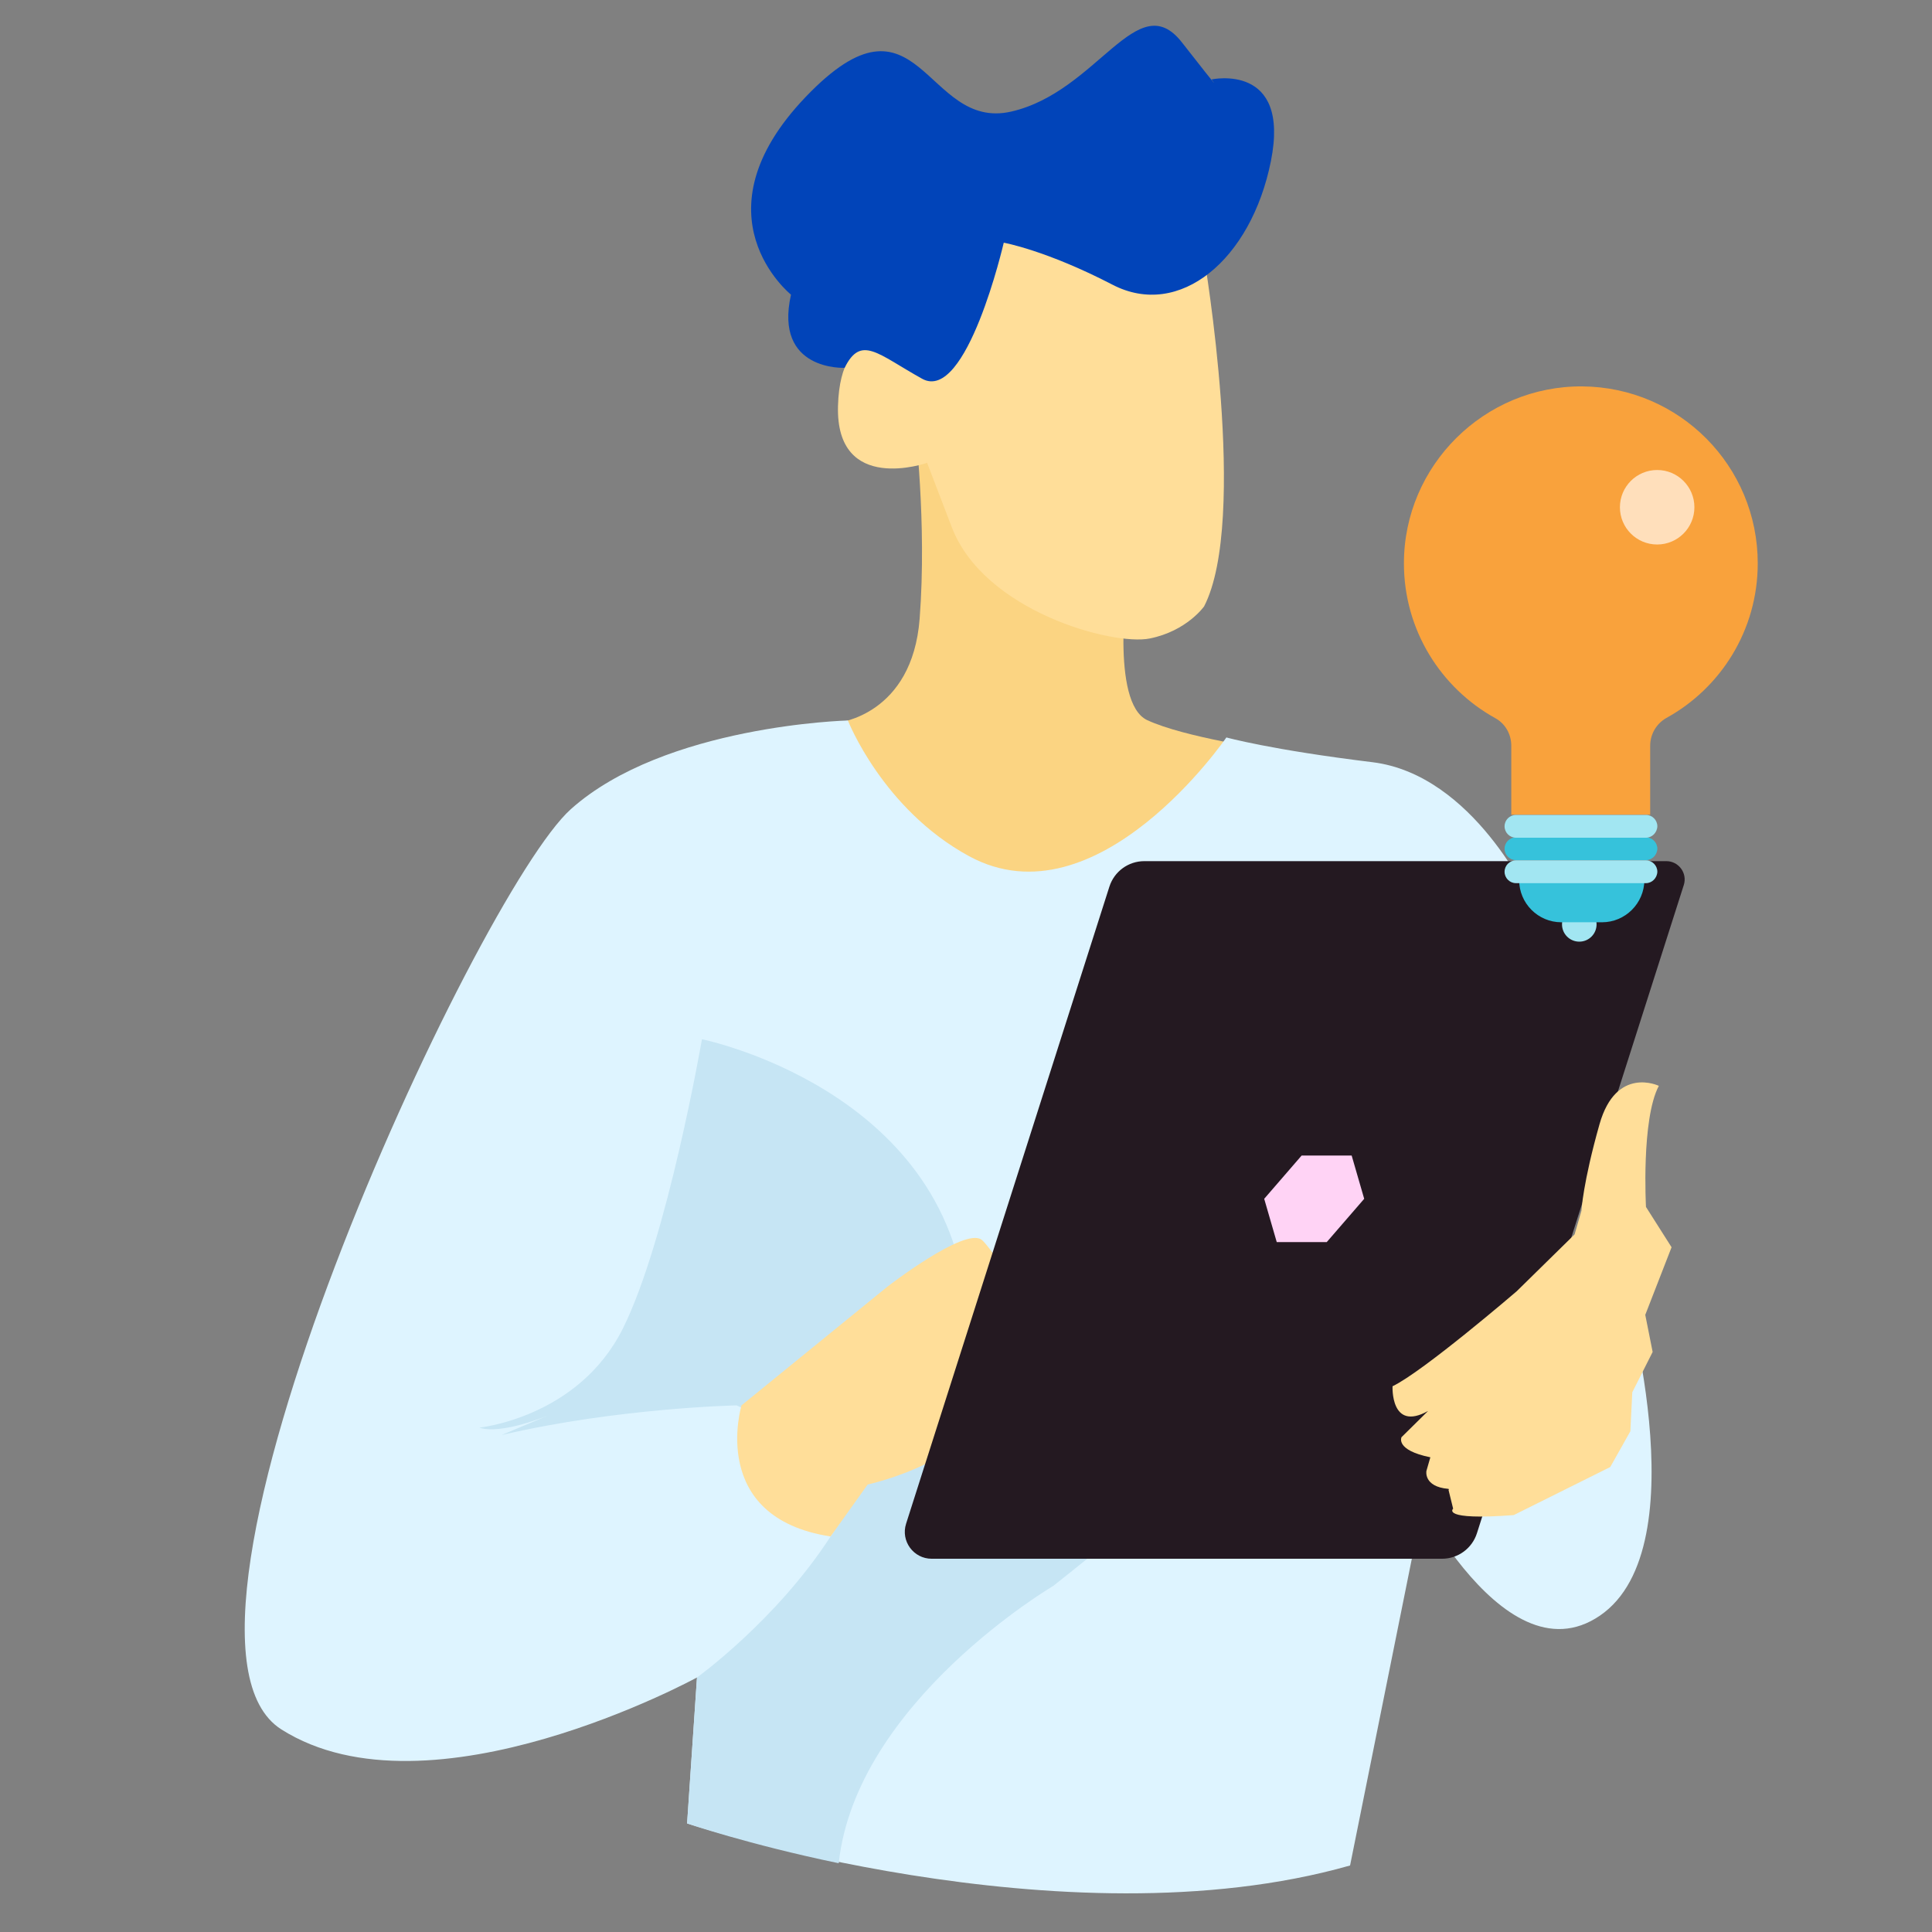
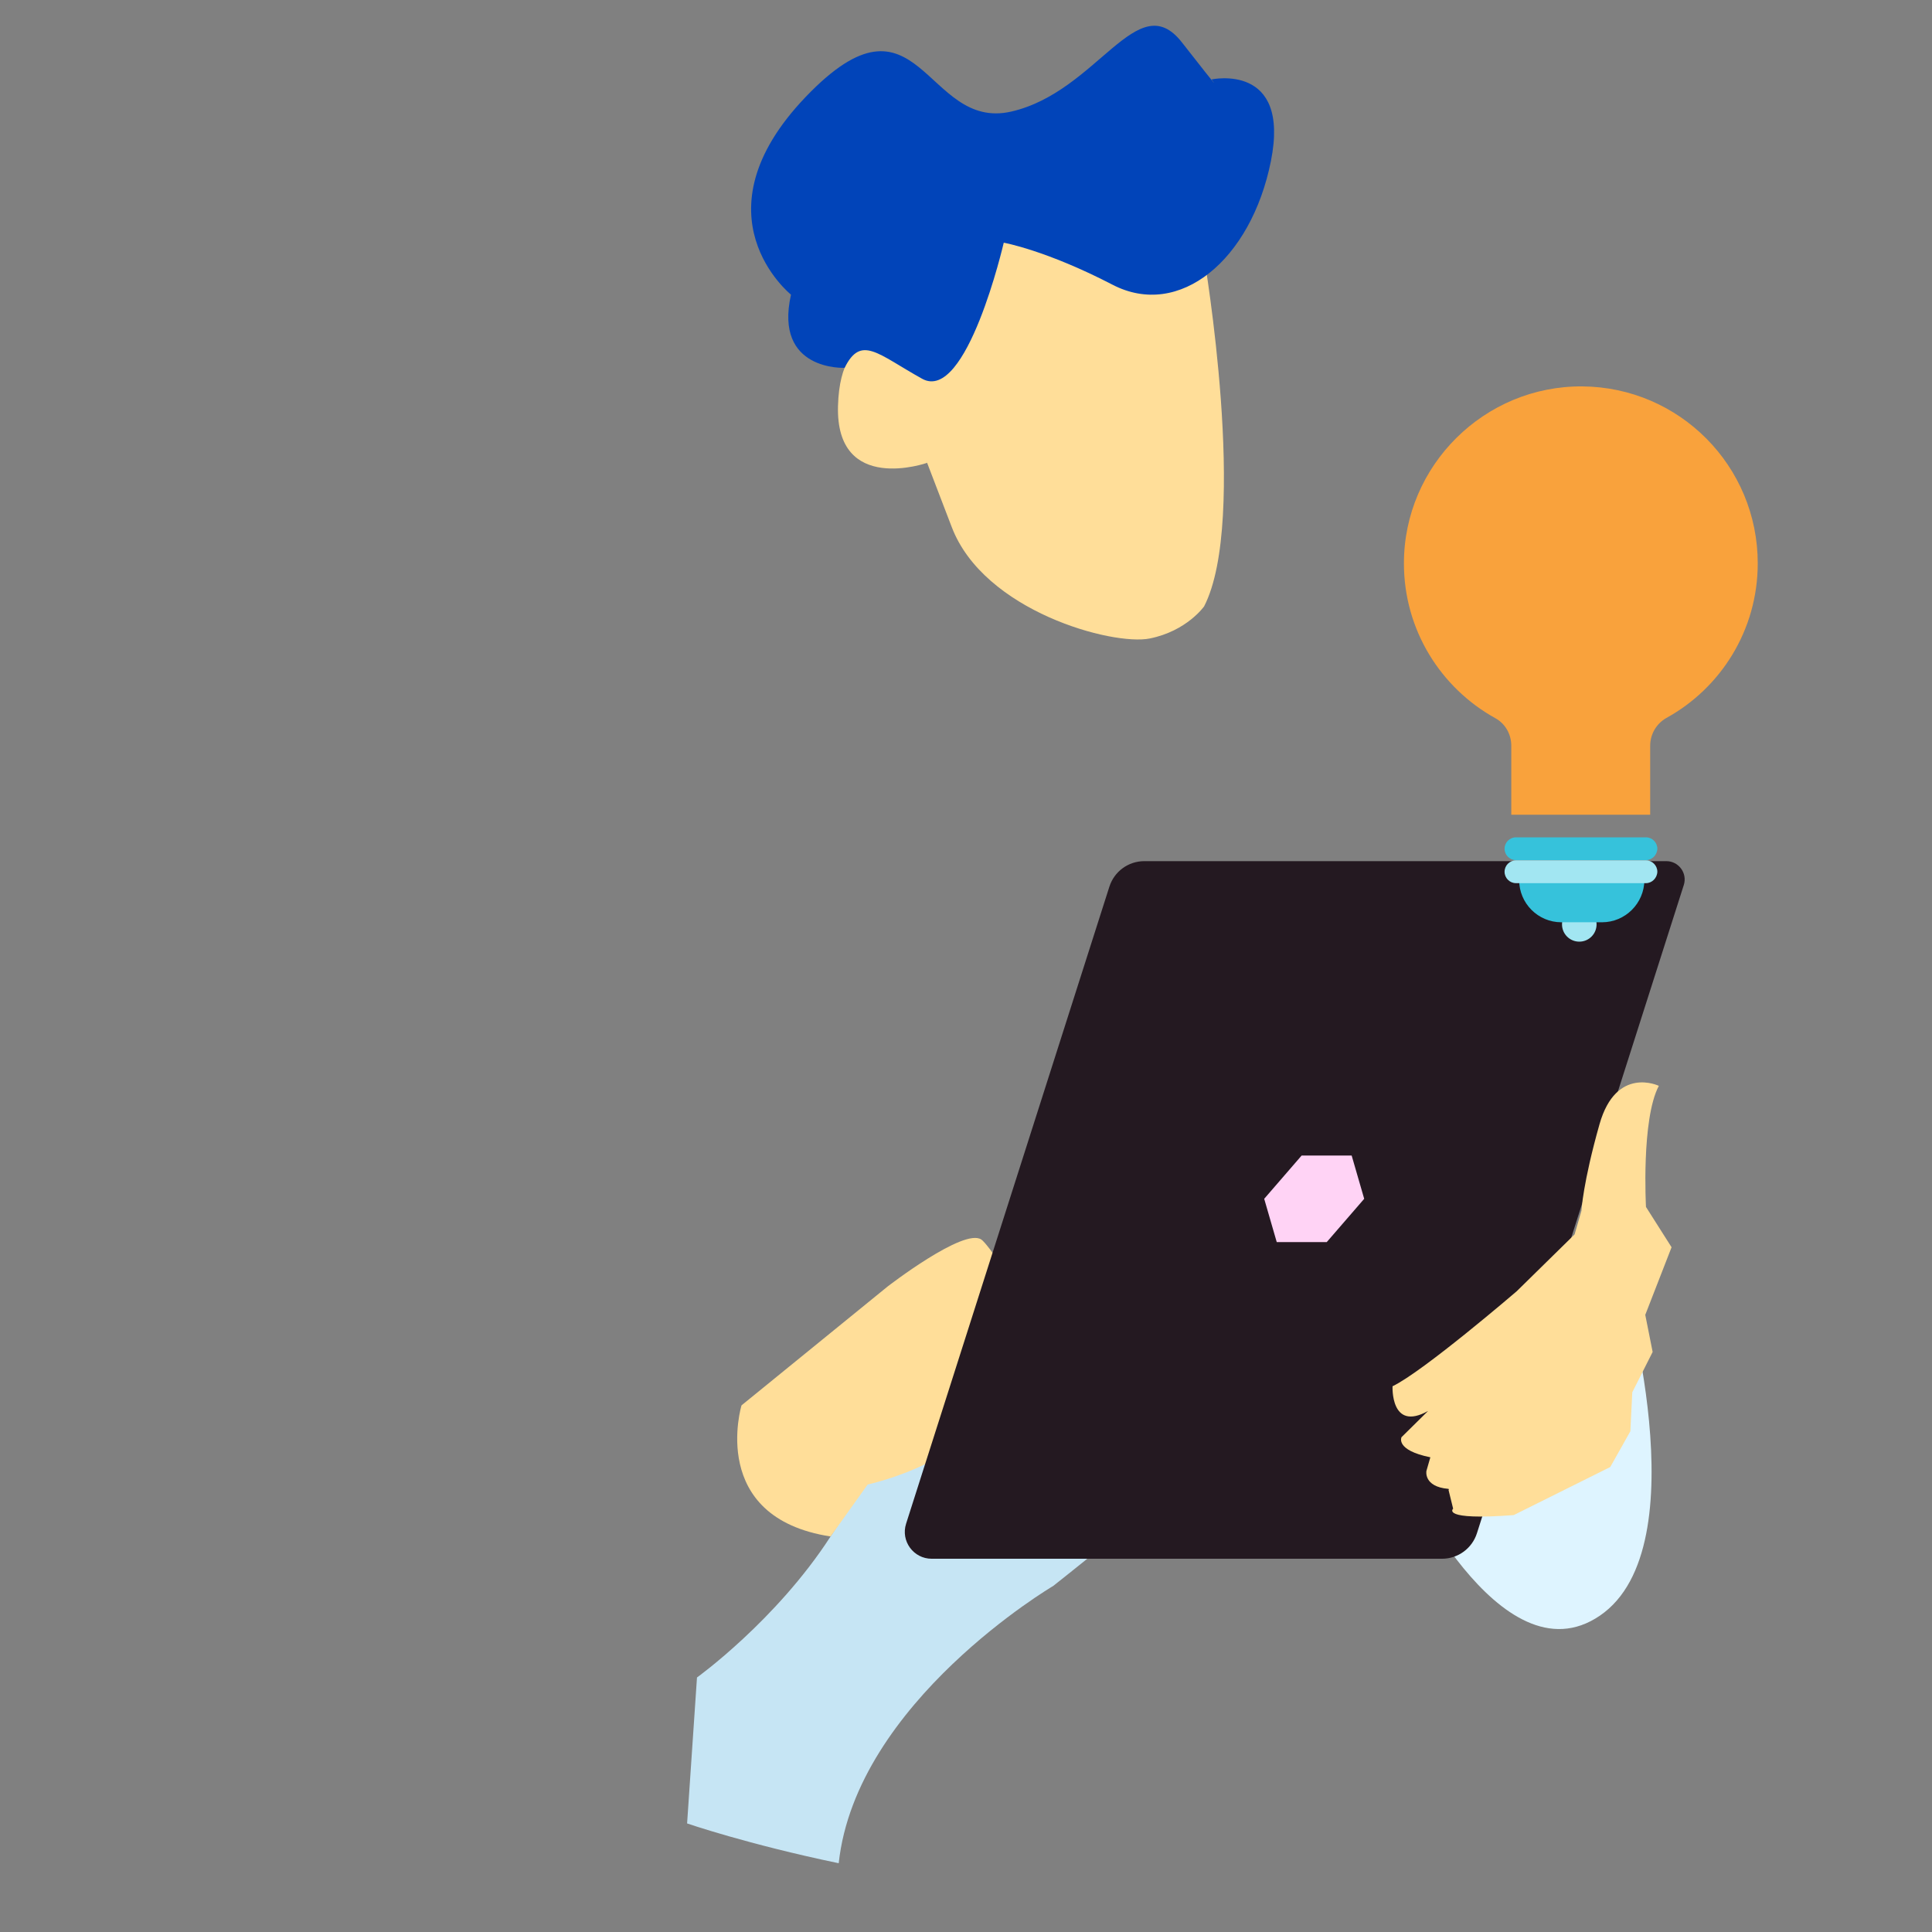
<svg xmlns="http://www.w3.org/2000/svg" width="150" height="150" viewBox="0 0 150 150" fill="none" style="">
  <rect x="0" y="0" width="150" height="150" fill="#808080" stroke="none" />
  <style>
     .idea9 {animation:idea9 4.5s infinite;}
     @keyframes idea9 {
         0%{transform: translate3d(0, -8px, 0);}
         50%{transform: translate3d(0, 8px, 0);}
         100%{transform: translate3d(0, -8px, 0);}
     }
     @media (prefers-reduced-motion: reduce) {
         .idea9 {
             animation: none;
         }
     }
    </style>
  <path class="fillCls4" d="M125.945 99.317C125.945 99.317 132.091 120.06 124.217 125.438C116.465 130.733 108.852 114.106 108.852 114.106L125.945 99.317Z" fill="#DEF4FF" stroke-width="2px" style="animation-duration: 4.5s;" />
-   <path class="fillCls2" d="M87.534 44.964C87.534 44.964 86.189 54.567 89.07 55.911C91.951 57.255 98.674 58.216 98.674 58.216L84.653 76.846L68.52 62.825L65.062 56.103C65.062 56.103 70.824 55.527 71.401 48.036C71.977 40.546 71.016 32.864 71.016 32.864L86.382 37.857L87.534 44.964Z" fill="#FBD482" stroke-width="2px" style="animation-duration: 4.5s;" />
  <path class="fillCls1" d="M93.488 19.995C93.488 19.995 96.945 40.354 93.488 47.076C93.488 47.076 92.143 48.997 89.262 49.573C86.381 50.149 76.394 47.46 73.897 40.93C71.4 34.4 71.977 35.937 71.977 35.937C71.977 35.937 64.87 38.434 65.062 31.519C65.254 24.605 70.056 26.718 70.056 26.718L76.778 15.386L88.11 14.618L93.488 19.995Z" fill="#FFDE99" stroke-width="2px" style="animation-duration: 4.5s;" />
  <path class="fillCls3" d="M77.931 18.843C77.931 18.843 75.05 31.327 71.593 29.406C68.136 27.486 66.856 25.982 65.575 28.558C65.575 28.558 60.069 28.83 61.413 22.876C61.413 22.876 53.731 16.73 62.566 7.511C71.401 -1.708 71.785 10.2 78.507 8.664C85.229 7.127 88.302 -1.132 91.759 3.286C95.216 7.703 94.064 6.167 94.064 6.167C94.064 6.167 100.21 4.822 98.674 12.505C97.137 20.187 91.567 24.797 86.382 22.108C81.196 19.419 77.931 18.843 77.931 18.843Z" fill="#0144B9" stroke-width="2px" style="animation-duration: 4.5s;" />
-   <path class="fillCls4" d="M65.83 55.938C65.83 55.938 51.617 56.295 44.319 62.825C37.02 69.356 10.324 126.974 21.848 134.273C33.371 141.571 54.114 130.239 54.114 130.239L53.346 141.571C53.346 141.571 82.539 151.174 104.819 144.836L110.388 117.179L113.077 106.616L118.839 69.932C118.839 69.932 114.422 60.136 106.547 59.176C98.673 58.216 95.216 57.255 95.216 57.255C95.216 57.255 85.205 71.883 75.241 66.475C68.519 62.825 65.83 55.938 65.83 55.938Z" fill="#DEF4FF" stroke-width="2px" style="animation-duration: 4.5s;" />
-   <path class="fillCls5" d="M57.187 109.113C57.187 109.113 47.968 109.305 38.941 111.417L42.591 109.881C42.591 109.881 38.941 111.417 37.213 110.841C37.213 110.841 44.895 110.073 48.352 103.159C51.81 96.244 54.499 80.687 54.499 80.687C54.499 80.687 73.513 84.528 75.049 101.43C76.586 118.332 57.187 109.113 57.187 109.113Z" fill="#C6E5F4" stroke-width="2px" style="animation-duration: 4.5s;" />
  <path class="fillCls5" d="M89.646 116.603C89.261 116.603 83.308 106.616 83.308 106.616L75.433 102.774L64.485 119.292C60.26 125.822 54.114 130.239 54.114 130.239L53.346 141.571C53.346 141.571 58.042 143.19 65.117 144.66C66.475 132.131 81.771 123.133 81.771 123.133C81.771 123.133 90.03 116.603 89.646 116.603Z" fill="#C6E5F4" stroke-width="2px" style="animation-duration: 4.5s;" />
  <path class="fillCls1" d="M57.571 109.112C57.571 109.112 54.93 117.815 64.485 119.292L67.366 115.258C67.366 115.258 76.201 113.338 76.585 108.344C76.585 108.344 82.155 114.49 83.692 113.722L84.652 108.853C84.652 108.853 77.25 96.993 76.201 96.244C74.857 95.284 68.903 99.893 68.903 99.893L57.571 109.112Z" fill="#FFDE99" stroke-width="2px" style="animation-duration: 4.5s;" />
  <path class="fillCls6" d="M129.373 66.859H88.844C87.605 66.859 86.509 67.66 86.132 68.841L70.349 118.299C69.918 119.645 70.923 121.021 72.336 121.021H111.957C113.196 121.021 114.293 120.22 114.669 119.039L130.729 68.714C131.023 67.798 130.338 66.859 129.373 66.859Z" fill="#241921" stroke-width="2px" style="animation-duration: 4.5s;" />
  <path class="fillCls1" d="M122.251 95.839L117.753 100.255C117.753 100.255 110.491 106.495 108.117 107.628C108.117 107.628 107.942 111.187 110.875 109.547L108.812 111.584C108.812 111.584 108.311 112.587 111.052 113.144L110.747 114.202C110.747 114.202 110.506 115.428 112.45 115.595C112.494 115.598 112.506 115.66 112.464 115.679L112.821 117.133C112.821 117.133 111.793 118.063 117.523 117.632L125.019 113.901L126.582 111.123L126.73 108.098L128.311 104.966L127.738 102.085L129.78 96.836L127.794 93.707C127.794 93.707 127.416 86.912 128.791 84.304C128.791 84.304 125.482 82.713 124.185 87.287C122.891 91.859 122.785 93.993 122.785 93.993L122.251 95.839Z" fill="#FFDE99" stroke-width="2px" style="animation-duration: 4.5s;" />
  <path class="fillCls7" d="M104.942 89.714H101.06L98.152 93.075L99.126 96.436H103.008L105.916 93.075L104.942 89.714Z" fill="#FFD3F5" stroke-width="2px" style="animation-duration: 4.5s;" />
  <g class="idea9" style="animation-duration: 4.5s;">
    <path class="fillCls11" d="M136.471 43.736C136.471 36.182 130.392 30.059 122.853 30C115.255 29.941 109 36.138 109 43.736C109 48.914 111.862 53.414 116.096 55.76C116.878 56.188 117.336 57.014 117.336 57.899V63.255H128.12V57.899C128.12 57.014 128.593 56.188 129.374 55.745C133.609 53.414 136.471 48.914 136.471 43.736Z" fill="#F9A23C" stroke-width="2px" />
-     <path class="fillCls10" d="M128.661 42.275C130.258 42.275 131.553 40.98 131.553 39.383C131.553 37.786 130.258 36.491 128.661 36.491C127.064 36.491 125.77 37.786 125.77 39.383C125.77 40.98 127.064 42.275 128.661 42.275Z" fill="#FFDFBB" stroke-width="2px" />
    <circle class="fillCls9" cx="122.616" cy="71.768" r="1.342" fill="#A2E6F2" stroke-width="2px" />
    <path class="fillCls8" d="M124.38 71.605H121.223C119.408 71.605 117.947 70.129 117.947 68.329H127.67C127.655 70.144 126.18 71.605 124.38 71.605Z" fill="#36C2DB" stroke-width="2px" />
    <path class="fillCls8" d="M127.791 66.781H117.7C117.213 66.781 116.814 66.382 116.814 65.895C116.814 65.409 117.213 65.01 117.7 65.01H127.791C128.278 65.01 128.676 65.409 128.676 65.895C128.661 66.382 128.263 66.781 127.791 66.781Z" fill="#36C2DB" stroke-width="2px" />
-     <path class="fillCls9" d="M127.791 65.04H117.7C117.213 65.04 116.814 64.642 116.814 64.155C116.814 63.668 117.213 63.27 117.7 63.27H127.791C128.278 63.27 128.676 63.668 128.676 64.155C128.661 64.642 128.263 65.04 127.791 65.04Z" fill="#A2E6F2" stroke-width="2px" />
    <path class="fillCls9" d="M127.791 68.568H117.7C117.213 68.568 116.814 68.169 116.814 67.683C116.814 67.196 117.213 66.797 117.7 66.797H127.791C128.278 66.797 128.676 67.196 128.676 67.683C128.661 68.169 128.263 68.568 127.791 68.568Z" fill="#A2E6F2" stroke-width="2px" />
  </g>
</svg>